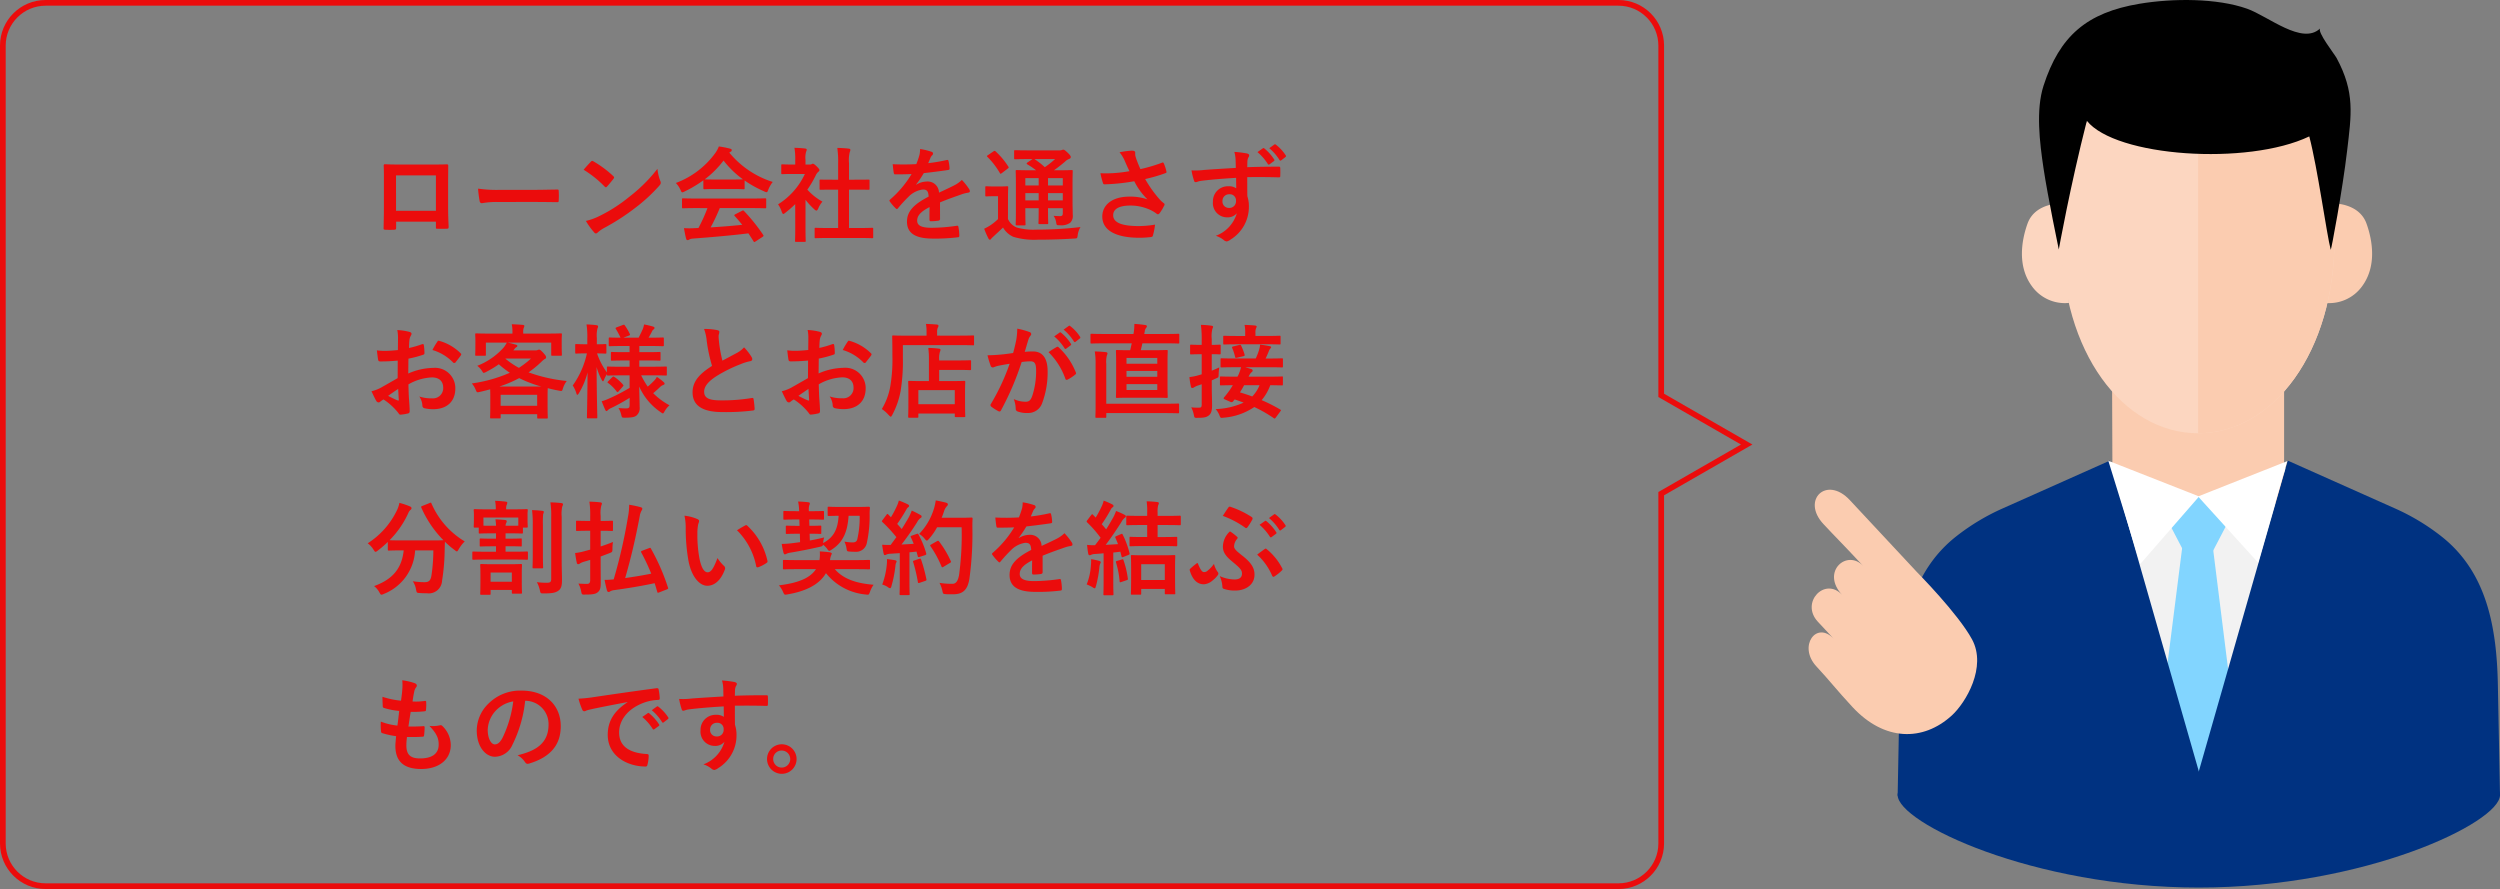
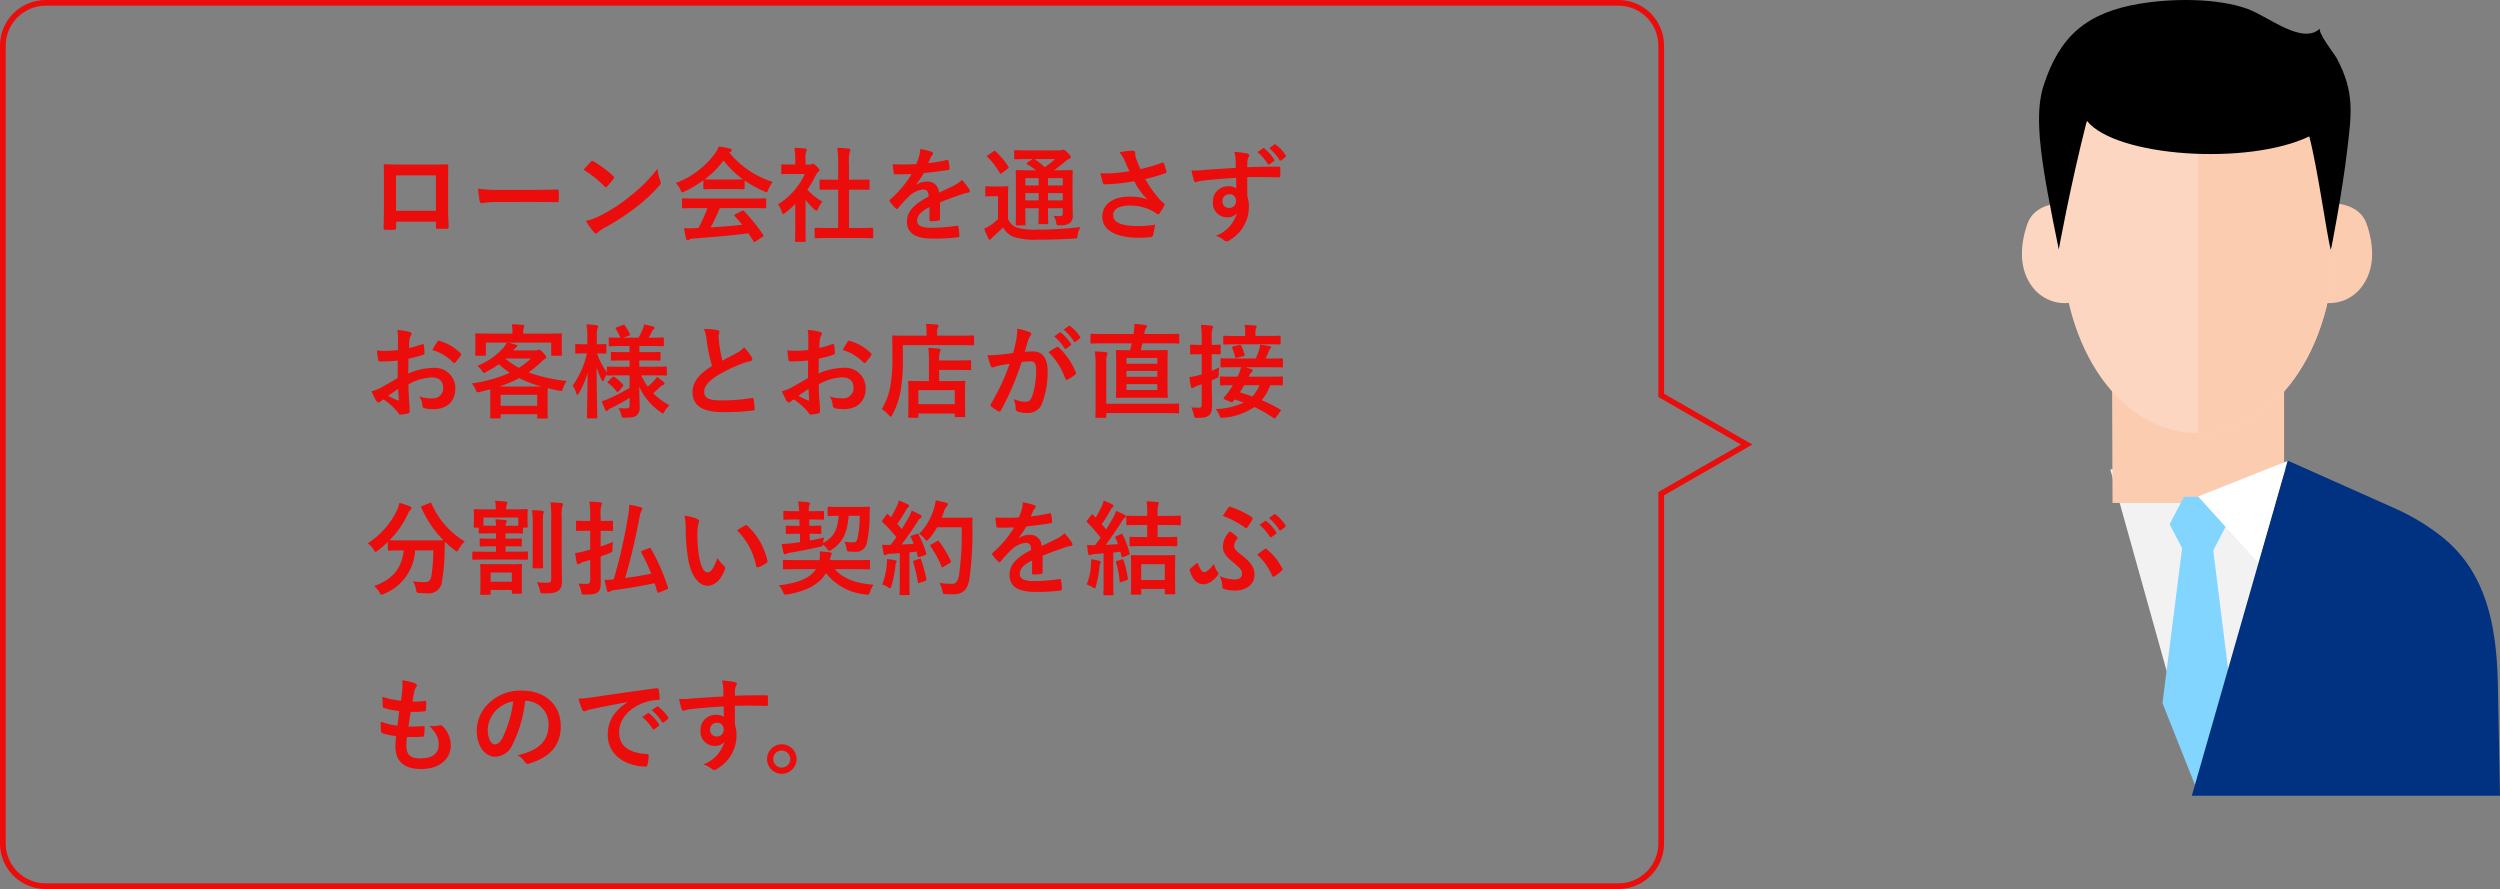
<svg xmlns="http://www.w3.org/2000/svg" width="438.685" height="156" viewBox="0 0 438.685 156">
  <rect x="0" y="0" width="438.685" height="156" fill="#808080" stroke="none" />
  <g id="first-1" transform="translate(5682 -626.999)">
    <g id="合体_4" data-name="合体 4" transform="translate(-10244.57 -455.5)" fill="none">
      <path d="M4570.57,1238.5a8,8,0,0,1-8-8v-140a8,8,0,0,1,8-8h276a8,8,0,0,1,8,8v61.087l15.5,8.912-15.5,8.912V1230.5a8,8,0,0,1-8,8Z" stroke="none" />
      <path d="M 4846.571 1237.5 C 4850.43 1237.5 4853.57 1234.36 4853.57 1230.5 L 4853.57 1169.412 L 4853.57 1168.833 L 4854.072 1168.545 L 4868.064 1160.5 L 4854.072 1152.454 L 4853.57 1152.166 L 4853.57 1151.587 L 4853.57 1090.5 C 4853.57 1086.64 4850.43 1083.499 4846.571 1083.499 L 4570.57 1083.499 C 4566.71 1083.499 4563.57 1086.64 4563.57 1090.5 L 4563.57 1230.5 C 4563.57 1234.36 4566.71 1237.5 4570.57 1237.5 L 4846.571 1237.5 M 4846.571 1238.5 L 4570.57 1238.5 C 4566.151 1238.5 4562.57 1234.918 4562.57 1230.5 L 4562.57 1090.5 C 4562.57 1086.082 4566.151 1082.499 4570.57 1082.499 L 4846.571 1082.499 C 4850.989 1082.499 4854.57 1086.082 4854.57 1090.5 L 4854.57 1151.587 L 4870.07 1160.5 L 4854.57 1169.412 L 4854.57 1230.5 C 4854.57 1234.918 4850.989 1238.5 4846.571 1238.5 Z" stroke="none" fill="#eb0c0c" />
    </g>
    <g id="グループ_498" data-name="グループ 498" transform="translate(-5824.57 -1104.5)">
      <g id="グループ_12" data-name="グループ 12" transform="translate(475.557 1731.5)">
-         <path id="パス_19" data-name="パス 19" d="M132.664,1026.646c0,4.819,23.661,16.224,52.849,16.224s52.85-11.4,52.85-16.224-23.662-8.727-52.85-8.727S132.664,1021.826,132.664,1026.646Z" transform="translate(-132.664 -887.128)" fill="#003281" />
        <path id="パス_20" data-name="パス 20" d="M181.371,954.651l15.485,55.394,15.964-55.554Z" transform="translate(-144.057 -872.292)" fill="#f2f2f2" />
        <path id="パス_21" data-name="パス 21" d="M168.142,893.779s-4.7-.182-6.035,3.565c-1.108,3.1-1.77,7.587.829,11.043a7.121,7.121,0,0,0,6.448,2.857l-.84-12.08Z" transform="translate(-139.322 -858.091)" fill="#fcd6c0" />
        <path id="パス_22" data-name="パス 22" d="M231.809,893.779s4.7-.182,6.034,3.565c1.108,3.1,1.77,7.587-.828,11.043a7.121,7.121,0,0,1-6.448,2.857l.84-12.08Z" transform="translate(-155.563 -858.091)" fill="#fbccb0" />
        <path id="パス_23" data-name="パス 23" d="M181.786,936.063l.075,20.165h30.106V936.263Z" transform="translate(-144.153 -867.982)" fill="#fbccb0" />
        <path id="パス_24" data-name="パス 24" d="M168.857,909.463" transform="translate(-141.129 -861.76)" fill="#fff" />
        <path id="パス_25" data-name="パス 25" d="M202.176,972.644h-5.394l-3.457,27.278,6.41,16.134,5.91-15.65Z" transform="translate(-146.853 -876.538)" fill="#82d5ff" />
        <path id="パス_26" data-name="パス 26" d="M202.494,960.989H197.47l-2.512,4.818,2.512,4.818h5.025l2.512-4.818Z" transform="translate(-147.234 -873.812)" fill="#82d5ff" />
        <path id="パス_27" data-name="パス 27" d="M216.885,952.7l-16.838,58.8h54.076l-.372-19.391c-.195-10.191-1.935-19.878-9.962-26.159a38.391,38.391,0,0,0-8.024-4.83Z" transform="translate(-148.425 -871.874)" fill="#003281" />
-         <path id="パス_28" data-name="パス 28" d="M169.9,952.7l16.837,58.8H132.664l.371-19.391c.195-10.191,1.936-19.878,9.962-26.159a38.386,38.386,0,0,1,8.023-4.83Z" transform="translate(-132.664 -871.874)" fill="#003281" />
-         <path id="パス_29" data-name="パス 29" d="M196.851,958.993l-15.934-6.264,5.6,18.121Z" transform="translate(-143.95 -871.88)" fill="#fff" />
        <path id="パス_30" data-name="パス 30" d="M201.472,959.011l15.669-6.206-5.125,17.827Z" transform="translate(-148.758 -871.898)" fill="#fff" />
        <path id="パス_31" data-name="パス 31" d="M218.111,891.056c0,19.722-10.716,34.072-23.936,34.072s-23.935-14.35-23.935-34.072,10.716-35.709,23.935-35.709S218.111,871.334,218.111,891.056Z" transform="translate(-141.453 -849.103)" fill="#fcd6c0" />
        <g id="グループ_11" data-name="グループ 11" transform="translate(52.722 6.244)">
          <path id="パス_32" data-name="パス 32" d="M201.483,855.347v69.78c13.22,0,23.936-14.35,23.936-34.072S214.7,855.347,201.483,855.347Z" transform="translate(-201.483 -855.347)" fill="#fbccb0" />
        </g>
        <path id="パス_33" data-name="パス 33" d="M214.386,852.171c-3.126,3.028-9.112-2.134-12.84-3.451-5.268-1.86-12.99-1.851-18.889-.862-9.208,1.544-14,5.638-16.821,14.387-1.372,4.264-.675,9.929-.013,14.4.734,4.953,2.691,14.333,2.691,14.333s1.976-11.028,4.922-22.588c5.03,6.324,28.187,7.929,39.031,2.741,1.482,5.636,3.028,17.066,3.768,19.909.078.064,2.052-10.36,2.877-17.423.735-6.29,1.413-10.175-1.849-16.239C216.912,856.722,213.786,852.751,214.386,852.171Z" transform="translate(-140.238 -847.196)" />
      </g>
      <g id="グループ_14" data-name="グループ 14" transform="translate(446.273 1832.651) rotate(-43)">
        <g id="グループ_13" data-name="グループ 13">
-           <path id="パス_34" data-name="パス 34" d="M123.148,1000.663c0-4.845,5.535-5.952,5.535-1.461v-4.111c0-4.6,6.328-4.981,6.328-.556,0-5.547,6.164-5.318,6.164-1.179,0-6.076-.088-6.441-.088-10.139,0-5.771,6.252-5.894,6.252.087V1000.6s.314,10.214-.981,15.2c-1.387,5.342-8.378,7.387-11.7,7.35-6.869-.075-11.74-4.79-11.74-12.91C122.923,1006.143,123.148,1004.064,123.148,1000.663Z" transform="translate(-122.923 -978.854)" fill="#fbccb0" />
-         </g>
+           </g>
        <path id="パス_35" data-name="パス 35" d="M130.426,1008.79" transform="translate(-124.678 -985.856)" fill="#fbccb0" />
        <path id="パス_36" data-name="パス 36" d="M130.426,1002.308" transform="translate(-124.678 -984.34)" fill="#fbccb0" />
      </g>
    </g>
    <path id="パス_725" data-name="パス 725" d="M12.492,13.894v.954c0,.252.018.288.234.288.54.018,1.116.018,1.656,0,.252,0,.342-.054.342-.306-.036-.972-.09-1.854-.09-3.42v-4.3c0-1.062.018-2.034.018-2.916.018-.27-.036-.36-.234-.36-.846.036-2.214.036-3.384.036H6.75c-1.206,0-2.268,0-3.222-.054-.126,0-.2.072-.2.252.054,1.044.036,2.016.036,2.988v4.41c0,1.368-.036,2.646-.054,3.582-.018.216.072.252.378.27.45.018.972.018,1.422,0,.324-.018.4-.054.4-.36V13.894Zm0-1.908h-7V5.776h7ZM29.7,10.438c1.332,0,2.664.018,4.014.036.252.018.324-.054.324-.27a13.269,13.269,0,0,0,0-1.692c0-.216-.054-.27-.324-.252-1.386.018-2.772.054-4.14.054h-5.8A23.125,23.125,0,0,1,19.89,8.1a19.536,19.536,0,0,0,.27,2.178c.054.27.2.378.414.378a14.394,14.394,0,0,1,2.646-.216Zm8.712-5.652A19.054,19.054,0,0,1,42.084,7.72c.09.09.162.144.234.144s.126-.054.216-.144c.252-.27.846-.99,1.116-1.35a.387.387,0,0,0,.108-.234c0-.072-.054-.144-.162-.252a18.77,18.77,0,0,0-3.438-2.556.48.48,0,0,0-.234-.09.337.337,0,0,0-.252.144C39.33,3.742,38.808,4.3,38.412,4.786Zm.4,8.982a12.472,12.472,0,0,0,1.44,2,.467.467,0,0,0,.306.2.5.5,0,0,0,.324-.18,6.213,6.213,0,0,1,1.206-.828,38.7,38.7,0,0,0,5.436-3.528,29.421,29.421,0,0,0,4.14-3.816c.2-.234.288-.378.288-.54a.88.88,0,0,0-.09-.342,8.034,8.034,0,0,1-.5-2.106,27.043,27.043,0,0,1-4.932,4.9,26.681,26.681,0,0,1-5.184,3.348A10.844,10.844,0,0,1,38.808,13.768Zm21.33-2.25a29.078,29.078,0,0,1-1.584,3.492c-.2,0-.4.018-.576.018a14.271,14.271,0,0,1-1.962,0c.108.63.216,1.26.378,1.854.036.162.126.252.252.252a.454.454,0,0,0,.306-.108,1.6,1.6,0,0,1,.648-.162c3.06-.234,6.732-.54,9.72-.918.288.432.594.9.9,1.4.054.09.09.126.144.126s.108-.036.216-.108l1.242-.81c.18-.126.18-.2.09-.342a31.766,31.766,0,0,0-3.348-4.176c-.126-.126-.18-.144-.378-.036l-1.152.594c-.216.108-.234.18-.108.324.486.522.9,1.026,1.314,1.53-1.71.18-3.672.342-5.544.45a33.7,33.7,0,0,0,1.6-3.384H67.86c1.692,0,2.268.036,2.376.036.2,0,.216-.018.216-.2v-1.35c0-.18-.018-.2-.216-.2-.108,0-.684.036-2.376.036H58.266c-1.692,0-2.268-.036-2.376-.036-.2,0-.216.018-.216.2v1.35c0,.18.018.2.216.2.108,0,.684-.036,2.376-.036Zm-.72-3.51c0,.18.018.2.2.2.108,0,.594-.036,2.034-.036h2.772c1.44,0,1.926.036,2.034.036.18,0,.2-.018.2-.2V6.676a19.831,19.831,0,0,0,3.438,1.908,1.238,1.238,0,0,0,.414.144c.126,0,.18-.126.306-.45a5.346,5.346,0,0,1,.774-1.35A16.21,16.21,0,0,1,63.972,1.78a1.531,1.531,0,0,1,.252-.162.3.3,0,0,0,.18-.288c0-.126-.108-.2-.324-.252A13.8,13.8,0,0,0,62.136.7a5.368,5.368,0,0,1-.63,1.17,15.024,15.024,0,0,1-6.912,5.238A4.209,4.209,0,0,1,55.4,8.3c.144.324.2.45.324.45a1.179,1.179,0,0,0,.432-.162A21.052,21.052,0,0,0,59.418,6.64ZM61.65,6.5c-1.314,0-1.818-.018-1.98-.036a16.8,16.8,0,0,0,3.294-3.294,16.4,16.4,0,0,0,3.4,3.294c-.2.018-.738.036-1.944.036Zm24.966,10.26c1.71,0,2.286.036,2.394.036.2,0,.216-.018.216-.2V15.172c0-.18-.018-.2-.216-.2-.108,0-.684.036-2.394.036H84.978V8.278h1.134c1.6,0,2.16.018,2.268.018.18,0,.2,0,.2-.18V6.694c0-.18-.018-.18-.2-.18-.108,0-.666.018-2.268.018H84.978V3.616a5.878,5.878,0,0,1,.144-1.98.731.731,0,0,0,.09-.378c0-.09-.126-.162-.288-.18-.63-.072-1.314-.108-2-.126A16.287,16.287,0,0,1,83.07,3.67V6.532h-.81c-1.6,0-2.16-.018-2.268-.018-.162,0-.18,0-.18.18V8.116c0,.18.018.18.18.18.108,0,.666-.018,2.268-.018h.81V15.01H81.558c-1.71,0-2.3-.036-2.412-.036-.18,0-.2.018-.2.2v1.422c0,.18.018.2.2.2.108,0,.7-.036,2.412-.036Zm-11.07-1.638c0,1.332-.036,2.016-.036,2.124,0,.18.018.2.216.2h1.44c.2,0,.216-.018.216-.2,0-.09-.036-.792-.036-2.124V10.06a13.436,13.436,0,0,0,1.548,1.674c.162.144.27.216.36.216.126,0,.216-.126.342-.4a4.317,4.317,0,0,1,.72-1.17A10.259,10.259,0,0,1,77.67,8.278,18.192,18.192,0,0,0,79.2,5.65a1.825,1.825,0,0,1,.414-.522.35.35,0,0,0,.18-.288c0-.126-.144-.306-.486-.648-.378-.36-.558-.468-.666-.468a.534.534,0,0,0-.2.072.605.605,0,0,1-.342.072h-.756v-.81a3.817,3.817,0,0,1,.108-1.44.844.844,0,0,0,.108-.378c0-.072-.108-.162-.288-.18C76.626.988,76.086.952,75.4.934a11.093,11.093,0,0,1,.144,2.2v.738H75.2c-1.368,0-1.8-.036-1.908-.036-.18,0-.2.018-.2.2V5.362c0,.18.018.2.2.2.108,0,.54-.036,1.908-.036h2.034a12.432,12.432,0,0,1-4.7,5.328,4.97,4.97,0,0,1,.63,1.278c.108.27.18.414.288.414.09,0,.2-.09.378-.234a18.806,18.806,0,0,0,1.71-1.494Zm25.4-4.608c1.53-.63,2.7-1.026,3.87-1.44a5.756,5.756,0,0,1,1.1-.27c.18-.036.27-.108.27-.252a.712.712,0,0,0-.144-.4,11.088,11.088,0,0,0-1.26-1.584,5.413,5.413,0,0,1-1.368.972c-.918.468-1.944.936-2.646,1.26a1.988,1.988,0,0,0-2.2-1.944,3.582,3.582,0,0,0-1.8.558l-.018-.036a18.575,18.575,0,0,0,1.35-2c1.314-.144,2.862-.342,4.212-.54.252-.036.324-.108.306-.288a6.069,6.069,0,0,0-.18-1.3c-.036-.162-.09-.216-.288-.18a28.957,28.957,0,0,1-3.276.558c.216-.486.306-.72.414-.972a1.4,1.4,0,0,1,.306-.432.348.348,0,0,0,.126-.27.323.323,0,0,0-.216-.306,11.366,11.366,0,0,0-2.052-.5,4.382,4.382,0,0,1-.126,1.1,13.871,13.871,0,0,1-.54,1.548,39.7,39.7,0,0,1-4.14.018c.054.54.126,1.206.18,1.494.036.2.09.288.252.288,1.062,0,2.034-.018,2.88-.054A18.394,18.394,0,0,1,92.2,10.006c-.09.072-.126.126-.126.2a.293.293,0,0,0,.072.162,8.562,8.562,0,0,0,1.026,1.188.359.359,0,0,0,.2.126c.072,0,.126-.054.216-.162a24.256,24.256,0,0,1,1.8-1.962,4.346,4.346,0,0,1,2.484-1.3c.81-.036,1.026.324,1.08,1.242-2.718,1.4-3.8,2.664-3.8,4.392,0,2.088,1.566,2.97,4.518,2.97a32.016,32.016,0,0,0,4.464-.234c.144,0,.216-.126.2-.342a8.056,8.056,0,0,0-.162-1.476c-.018-.162-.09-.216-.252-.2a30.762,30.762,0,0,1-4.482.36c-1.89,0-2.5-.486-2.5-1.242,0-.864.576-1.566,2.178-2.394-.018.648-.018,1.548-.018,2.2,0,.18.072.288.234.288a9.738,9.738,0,0,0,1.278-.09c.234-.036.342-.126.342-.324ZM124.2,7.342c0-1.458.036-2.2.036-2.3,0-.18-.018-.2-.2-.2-.126,0-.72.036-2.43.036h-.666c.738-.522,1.332-.99,1.962-1.53a1.845,1.845,0,0,1,.684-.45c.2-.072.306-.18.306-.342,0-.18-.126-.36-.558-.774-.432-.4-.594-.522-.738-.522a.6.6,0,0,0-.27.072,1.357,1.357,0,0,1-.468.054h-5.346c-1.692,0-2.25-.036-2.358-.036-.18,0-.2.018-.2.216V2.77c0,.162.018.18.2.18.108,0,.666-.036,2.358-.036h.666l-.882.594c-.09.072-.144.126-.144.18s.036.09.108.144a14.5,14.5,0,0,1,1.548,1.044h-.972c-1.692,0-2.3-.036-2.394-.036-.2,0-.216.018-.216.2,0,.126.036.738.036,2.142v5.058c0,1.386-.036,1.98-.036,2.106,0,.18.018.2.216.2h1.314c.18,0,.2-.018.2-.2,0-.108-.036-.756-.036-2.124v-.684h2.34v.486c0,1.368-.036,1.98-.036,2.088,0,.2.018.216.2.216h1.332c.162,0,.18-.018.18-.216,0-.108-.036-.72-.036-2.088v-.486h2.592V12.4c0,.4-.126.522-.486.522-.306,0-.7-.018-1.134-.054a2.758,2.758,0,0,1,.468,1.242c.09.414.072.414.612.414a2.71,2.71,0,0,0,1.836-.432,1.705,1.705,0,0,0,.45-1.422c0-.612-.036-1.458-.036-2.556Zm-4.3,2.826V8.89h2.592v1.278Zm2.592-3.906V7.54H119.9V6.262ZM115.92,7.54V6.262h2.34V7.54Zm0,2.628V8.89h2.34v1.278Zm5.22-7.254a15.955,15.955,0,0,1-1.8,1.422,14.643,14.643,0,0,0-1.818-1.422Zm-8.262,6.678c0-1.1.036-1.6.036-1.71,0-.18-.018-.2-.2-.2-.09,0-.36.036-1.3.036h-1.044c-.936,0-1.17-.036-1.26-.036-.2,0-.216.018-.216.2V9.25c0,.2.018.216.216.216.09,0,.324-.036,1.26-.036h.756v4.014a8.762,8.762,0,0,1-1.386,1.116,9.062,9.062,0,0,1-1.044.576,15.726,15.726,0,0,0,.738,1.692c.072.144.18.234.252.234.108,0,.18-.054.252-.18a3.228,3.228,0,0,1,.36-.36c.558-.522,1.152-1.062,1.71-1.6a3.932,3.932,0,0,0,1.818,1.638,12.651,12.651,0,0,0,4.23.5c1.89,0,4.086-.054,6.39-.2.576-.018.576-.018.666-.594a3.506,3.506,0,0,1,.486-1.422,67.6,67.6,0,0,1-7.812.45,10.473,10.473,0,0,1-3.384-.378,2.826,2.826,0,0,1-1.53-1.494ZM109.35,2.23c-.2.126-.216.18-.072.306a13.6,13.6,0,0,1,2.16,2.808c.054.09.09.144.144.144s.126-.054.234-.126l1.008-.774c.216-.162.216-.2.108-.36a13.289,13.289,0,0,0-2.214-2.646c-.072-.072-.126-.108-.18-.108a.5.5,0,0,0-.216.09Zm24.84,2.808a24.708,24.708,0,0,1-2.844.342,22.377,22.377,0,0,1-2.25.018,14.084,14.084,0,0,0,.414,1.62c.054.216.126.324.288.324.45,0,1.278-.054,1.764-.09,1.3-.108,2.34-.252,3.474-.45a11.575,11.575,0,0,0,2.322,3.186,9.185,9.185,0,0,0-3.2-.486c-2.97,0-4.734,1.44-4.734,3.492,0,2.376,2.286,3.726,6.534,3.726a16.069,16.069,0,0,0,2-.126c.216-.036.288-.072.342-.252a11,11,0,0,0,.378-1.926,17.806,17.806,0,0,1-2.88.252c-2.826,0-4.464-.558-4.464-1.908,0-1.134,1.134-1.692,3.006-1.692a8.232,8.232,0,0,1,3.816.918,5.932,5.932,0,0,1,.738.468c.144.108.2.144.288.144.126,0,.216-.072.36-.27a7.194,7.194,0,0,0,.7-1.17.569.569,0,0,0,.108-.306c0-.09-.072-.144-.18-.234a4.943,4.943,0,0,1-.468-.4,20.5,20.5,0,0,1-2.754-3.8,28.731,28.731,0,0,0,3.582-1.044c.126-.036.2-.126.144-.306a7.816,7.816,0,0,0-.45-1.386c-.108-.2-.162-.216-.342-.126a27.7,27.7,0,0,1-3.762,1.116c-.234-.486-.4-.918-.612-1.458a7.757,7.757,0,0,1-.288-.9,2.363,2.363,0,0,1-.018-.5c0-.252-.144-.378-.612-.378a14.169,14.169,0,0,0-2.142.288,5.942,5.942,0,0,1,.9,1.458C133.632,3.868,133.884,4.39,134.19,5.038Zm18.666-.576c-2.16.126-4.482.27-5.58.36a11.872,11.872,0,0,1-2.2.072,12.613,12.613,0,0,0,.45,1.818c.054.18.126.252.306.252.162,0,.45-.162.846-.216,1.422-.2,3.96-.414,6.228-.54,0,.594.018,1.206.018,1.836a2.206,2.206,0,0,0-1.368-.36,2.623,2.623,0,0,0-2.718,2.7,2.493,2.493,0,0,0,2.5,2.754,2.078,2.078,0,0,0,1.692-.72,6.013,6.013,0,0,1-3.69,3.96,4.012,4.012,0,0,1,1.368.72,1.019,1.019,0,0,0,.54.27,1.716,1.716,0,0,0,.7-.342,6.721,6.721,0,0,0,3.2-5.814,5.607,5.607,0,0,0-.27-1.782c-.018-1.1-.018-2.25-.018-3.348,1.872-.018,3.618-.018,5.49.036.216.018.306-.036.306-.234.018-.45.018-.918,0-1.368-.018-.234-.054-.27-.27-.27-1.728,0-3.582.018-5.526.09.018-.684.018-.918.036-1.152a1.881,1.881,0,0,1,.144-.522.759.759,0,0,0,.162-.414c0-.162-.2-.288-.5-.342a18.288,18.288,0,0,0-2.106-.252,5.721,5.721,0,0,1,.216,1.314C152.838,3.454,152.838,3.9,152.856,4.462ZM151.7,9.088a1.079,1.079,0,0,1,1.188,1.152,1.156,1.156,0,0,1-1.224,1.242,1.116,1.116,0,0,1-1.152-1.224A1.145,1.145,0,0,1,151.7,9.088Zm4.95-7.4a8.931,8.931,0,0,1,1.818,2.088.188.188,0,0,0,.306.054l.756-.558a.182.182,0,0,0,.054-.288,8.284,8.284,0,0,0-1.71-1.926c-.108-.09-.18-.108-.27-.036Zm2.07-.684a8.515,8.515,0,0,1,1.8,2.07.185.185,0,0,0,.306.054l.72-.558a.208.208,0,0,0,.054-.324,7.517,7.517,0,0,0-1.71-1.854c-.108-.09-.162-.108-.27-.036ZM5.778,41.348c-1.314.756-2.16,1.242-2.934,1.674a6.646,6.646,0,0,1-1.656.63c.27.594.63,1.35.828,1.674a.5.5,0,0,0,.4.288.452.452,0,0,0,.306-.126,3.263,3.263,0,0,1,.576-.4A11.067,11.067,0,0,1,5.85,47.4c.162.234.234.378.432.36a7.316,7.316,0,0,0,1.332-.216c.306-.072.27-.342.27-.594,0-.414-.09-1.548-.144-2.34-.036-.792-.054-1.4-.072-2.16a8.9,8.9,0,0,1,4.122-1.224c1.26,0,1.98.648,1.98,1.818a1.786,1.786,0,0,1-1.944,1.854,6.714,6.714,0,0,1-2.25-.324,3.145,3.145,0,0,1,.54,1.53.483.483,0,0,0,.4.54,6.976,6.976,0,0,0,1.476.162c2.43,0,3.906-1.35,3.906-3.654a3.563,3.563,0,0,0-3.834-3.6,11.36,11.36,0,0,0-4.428.99c.018-.864.018-1.746.036-2.61a18.346,18.346,0,0,0,2.574-.684c.18-.054.234-.108.234-.288a9.047,9.047,0,0,0-.108-1.4c-.018-.18-.144-.216-.306-.162a17.65,17.65,0,0,1-2.3.666c.018-.576.036-1.026.09-1.494a2.2,2.2,0,0,1,.252-.7.638.638,0,0,0,.108-.288c0-.162-.144-.288-.36-.342a10.2,10.2,0,0,0-2.142-.324,6.655,6.655,0,0,1,.126,1.458c0,.774-.018,1.458-.018,2.052-.756.072-1.53.144-2.286.144a9.2,9.2,0,0,1-1.4-.09c.072.63.144,1.224.2,1.566.036.27.126.378.432.378,1.206,0,2.124-.072,3.024-.144Zm.09,1.89c.036.594.072,1.422.108,1.89.018.162-.036.18-.18.144a18.459,18.459,0,0,1-1.692-.81C4.752,43.994,5.364,43.58,5.868,43.238Zm6.012-6.822a8.309,8.309,0,0,1,3.654,2.214c.054.09.306.072.36,0,.27-.36.738-.918.972-1.278a.467.467,0,0,0,.072-.18c0-.054-.036-.108-.108-.18a8.556,8.556,0,0,0-3.816-2.2c-.126-.036-.18.018-.306.216A11.043,11.043,0,0,0,11.88,36.416Zm15.93-2.88v-.27a2.149,2.149,0,0,1,.09-.738.841.841,0,0,0,.108-.342c0-.09-.09-.162-.288-.18-.612-.054-1.3-.09-1.926-.108a5.632,5.632,0,0,1,.126,1.35v.288H21.96c-1.674,0-2.268-.036-2.376-.036-.18,0-.2.018-.2.2,0,.126.036.414.036,1.008V35.3c0,1.53-.036,1.8-.036,1.926,0,.18.018.2.2.2H21.06c.18,0,.2-.018.2-.2V35.12H24.93a4.934,4.934,0,0,1-.54.846,12.051,12.051,0,0,1-4.644,3.222,3.244,3.244,0,0,1,.864.954c.126.2.18.288.288.288a1.529,1.529,0,0,0,.432-.18,16.9,16.9,0,0,0,2.2-1.332,17.207,17.207,0,0,0,1.926,1.494,25.359,25.359,0,0,1-6.66,1.872,4.037,4.037,0,0,1,.684,1.134c.2.468.2.468.756.342.63-.144,1.206-.288,1.782-.45,0,.252.018.666.018,1.278v1.224c0,1.836-.036,2.3-.036,2.394,0,.2.018.216.216.216h1.44c.18,0,.2-.018.2-.216v-.522h6.408v.558c0,.18.018.2.2.2h1.458c.18,0,.2-.018.2-.2,0-.09-.036-.558-.036-2.43V44.39c0-.666.018-1.062.036-1.278q.918.243,1.944.432c.558.108.558.108.7-.342a4.33,4.33,0,0,1,.684-1.35,27.511,27.511,0,0,1-6.7-1.512,18.818,18.818,0,0,0,2.214-1.818A3.191,3.191,0,0,1,31.59,38c.18-.072.234-.162.234-.306,0-.18-.072-.306-.5-.792-.45-.486-.612-.558-.72-.558a.773.773,0,0,0-.252.072,1.14,1.14,0,0,1-.45.072H26.082l.144-.18a1.327,1.327,0,0,1,.342-.36c.126-.072.216-.144.216-.252s-.09-.162-.252-.216c-.45-.126-.954-.27-1.458-.36h7.65v2.106c0,.18.018.2.2.2H34.4c.18,0,.2-.018.2-.2,0-.108-.036-.4-.036-1.926v-.738c0-.45.036-.756.036-.864,0-.18-.018-.2-.2-.2-.108,0-.7.036-2.376.036ZM23.85,44.282h6.408v1.926H23.85Zm-.216-1.458a21.444,21.444,0,0,0,3.474-1.476,21.44,21.44,0,0,0,3.87,1.476Zm1.1-4.914h4.446a15.527,15.527,0,0,1-2.124,1.638,13.578,13.578,0,0,1-2.358-1.6Zm21.744,2.952v2.2a32.706,32.706,0,0,1-3.852,1.98,6.411,6.411,0,0,1-1.044.36c.234.63.432,1.1.63,1.53.072.144.126.2.2.2a.4.4,0,0,0,.252-.162,1.74,1.74,0,0,1,.558-.36,32.587,32.587,0,0,0,3.258-1.8v1.26c0,.468-.126.594-.666.594a11.841,11.841,0,0,1-1.278-.072A4.414,4.414,0,0,1,45,47.738c.126.558.126.558.7.558,1.17-.018,1.62-.108,1.962-.36a1.691,1.691,0,0,0,.576-1.53c0-.81-.054-2.034-.072-3.582a10.569,10.569,0,0,0,3.744,4.482c.2.144.306.234.4.234s.162-.108.306-.36a3.915,3.915,0,0,1,.864-1.062,12.205,12.205,0,0,1-2.862-2.124c.5-.414.882-.774,1.224-1.1a1.456,1.456,0,0,1,.54-.342c.162-.054.234-.126.234-.234s-.072-.2-.2-.306a9.708,9.708,0,0,0-1.152-.882,2.818,2.818,0,0,1-.45.63,12.493,12.493,0,0,1-1.152,1.08,13.262,13.262,0,0,1-1.152-1.98h1.872c1.728,0,2.322.036,2.43.036.2,0,.2-.018.2-.2V39.512c0-.18,0-.2-.2-.2-.108,0-.7.036-2.43.036h-2.2v-1.1h1.278c1.62,0,2.142.036,2.25.036.18,0,.2-.018.2-.2V36.974c0-.2-.018-.216-.2-.216-.108,0-.63.036-2.25.036H48.186v-1.08h1.728c1.674,0,2.25.036,2.358.036.2,0,.216-.018.216-.18V34.418c0-.18-.018-.2-.216-.2-.108,0-.684.036-2.358.036h-.108c.234-.378.45-.792.612-1.116a.726.726,0,0,1,.252-.324.347.347,0,0,0,.18-.27c0-.126-.108-.2-.288-.252a14.126,14.126,0,0,0-1.548-.36,3.963,3.963,0,0,1-.216.792c-.2.468-.486,1.044-.738,1.53H45.378l.972-.36c.216-.09.252-.126.162-.306a9.65,9.65,0,0,0-.864-1.476c-.126-.162-.144-.162-.342-.09l-1.1.414c-.2.09-.234.144-.126.306a14.926,14.926,0,0,1,.81,1.512c-1.278,0-1.782-.036-1.872-.036-.18,0-.2.018-.2.2V35.57c0,.162.018.18.2.18.108,0,.684-.036,2.376-.036h1.08v1.08h-.828c-1.6,0-2.142-.036-2.25-.036-.18,0-.2.018-.2.216V38.09c0,.18.018.2.2.2.108,0,.648-.036,2.25-.036h.828v1.1H45.144c-1.728,0-2.34-.036-2.448-.036-.18,0-.2.018-.2.2v.828a12.171,12.171,0,0,1-1.728-3.33c1.008,0,1.35.036,1.458.036.162,0,.18-.018.18-.216V35.588c0-.2-.018-.216-.18-.216-.108,0-.45.036-1.494.036v-1.08a5.207,5.207,0,0,1,.108-1.692.756.756,0,0,0,.108-.378c0-.108-.108-.162-.288-.2a15.859,15.859,0,0,0-1.746-.126,13.089,13.089,0,0,1,.144,2.412v1.062h-.27c-1.188,0-1.548-.036-1.656-.036-.18,0-.2.018-.2.216V36.83c0,.2.018.216.2.216.108,0,.468-.036,1.656-.036h.2A15.3,15.3,0,0,1,36.5,42.644a4.985,4.985,0,0,1,.63,1.35c.054.2.108.288.18.288s.162-.108.27-.288A13.447,13.447,0,0,0,39.1,40.358c-.018,4.122-.108,7.578-.108,7.848,0,.18.018.2.2.2h1.422c.18,0,.2-.018.2-.2,0-.288-.108-4.1-.126-8.8a10.328,10.328,0,0,0,.882,2.214c.108.2.18.288.234.288.072,0,.126-.108.216-.324a4.583,4.583,0,0,1,.486-.936V40.7c0,.18.018.2.2.2.108,0,.72-.036,2.448-.036Zm-1.206,1.98c.144-.144.162-.2.054-.342a7.1,7.1,0,0,0-1.53-1.368c-.144-.09-.2-.09-.378.072l-.684.684c-.162.162-.18.216-.018.324a6.918,6.918,0,0,1,1.494,1.494c.108.144.18.126.36-.054ZM59.544,32.726a8.054,8.054,0,0,1,.468,2.088,27.318,27.318,0,0,0,.936,4.392c-2.106,1.332-3.42,2.646-3.42,4.644,0,2.34,1.8,3.456,5.2,3.456a38.465,38.465,0,0,0,5.364-.27c.216-.018.342-.108.324-.306a15.892,15.892,0,0,0-.18-1.674c-.036-.216-.126-.252-.324-.216a31.436,31.436,0,0,1-5.49.414c-2.07,0-2.862-.45-2.862-1.512,0-.846.558-1.692,2.124-2.718a25.048,25.048,0,0,1,4.23-2.106,8.638,8.638,0,0,1,1.728-.54c.252-.036.36-.18.36-.36a.729.729,0,0,0-.126-.378,9.243,9.243,0,0,0-1.314-1.692,4.452,4.452,0,0,1-1.242.972c-1.008.54-1.656.882-2.556,1.368a25.309,25.309,0,0,1-.576-3.1c-.036-.414-.09-.846-.09-1.206,0-.252.126-.5.126-.756,0-.144-.108-.234-.324-.288A10.417,10.417,0,0,0,59.544,32.726Zm18.234,8.622c-1.314.756-2.16,1.242-2.934,1.674a6.646,6.646,0,0,1-1.656.63c.27.594.63,1.35.828,1.674a.5.5,0,0,0,.4.288.452.452,0,0,0,.306-.126,3.263,3.263,0,0,1,.576-.4,11.067,11.067,0,0,1,2.556,2.3c.162.234.234.378.432.36a7.316,7.316,0,0,0,1.332-.216c.306-.072.27-.342.27-.594,0-.414-.09-1.548-.144-2.34-.036-.792-.054-1.4-.072-2.16a8.9,8.9,0,0,1,4.122-1.224c1.26,0,1.98.648,1.98,1.818a1.786,1.786,0,0,1-1.944,1.854,6.714,6.714,0,0,1-2.25-.324,3.145,3.145,0,0,1,.54,1.53.483.483,0,0,0,.4.54,6.976,6.976,0,0,0,1.476.162c2.43,0,3.906-1.35,3.906-3.654a3.563,3.563,0,0,0-3.834-3.6,11.36,11.36,0,0,0-4.428.99c.018-.864.018-1.746.036-2.61a18.346,18.346,0,0,0,2.574-.684c.18-.054.234-.108.234-.288a9.046,9.046,0,0,0-.108-1.4c-.018-.18-.144-.216-.306-.162a17.65,17.65,0,0,1-2.3.666c.018-.576.036-1.026.09-1.494a2.2,2.2,0,0,1,.252-.7.638.638,0,0,0,.108-.288c0-.162-.144-.288-.36-.342a10.2,10.2,0,0,0-2.142-.324,6.655,6.655,0,0,1,.126,1.458c0,.774-.018,1.458-.018,2.052-.756.072-1.53.144-2.286.144a9.2,9.2,0,0,1-1.4-.09c.072.63.144,1.224.2,1.566.036.27.126.378.432.378,1.206,0,2.124-.072,3.024-.144Zm.09,1.89c.036.594.072,1.422.108,1.89.018.162-.036.18-.18.144a18.459,18.459,0,0,1-1.692-.81C76.752,43.994,77.364,43.58,77.868,43.238Zm6.012-6.822a8.309,8.309,0,0,1,3.654,2.214c.054.09.306.072.36,0,.27-.36.738-.918.972-1.278a.467.467,0,0,0,.072-.18c0-.054-.036-.108-.108-.18a8.556,8.556,0,0,0-3.816-2.2c-.126-.036-.18.018-.306.216A11.043,11.043,0,0,0,83.88,36.416ZM96.948,48.3c.18,0,.2-.018.2-.2v-.54h6.39v.45c0,.162.018.18.2.18h1.44c.18,0,.2-.018.2-.18,0-.108-.036-.558-.036-2.862V43.652c0-1.044.036-1.512.036-1.62,0-.18-.018-.2-.2-.2-.108,0-.7.036-2.412.036H100.8V39.908h3.006c1.692,0,2.286.036,2.394.036.18,0,.2-.018.2-.2V38.414c0-.18-.018-.2-.2-.2-.108,0-.7.036-2.394.036H100.8v-.108a4.078,4.078,0,0,1,.126-1.386.855.855,0,0,0,.108-.4c0-.09-.126-.162-.306-.18a15.73,15.73,0,0,0-1.836-.126A15.694,15.694,0,0,1,99,38.234V41.87H97.956c-1.692,0-2.286-.036-2.394-.036-.18,0-.2.018-.2.2,0,.126.036.576.036,1.872v1.314c0,2.34-.036,2.772-.036,2.88,0,.18.018.2.2.2Zm.2-4.842h6.39V45.92h-6.39Zm-2.718-7.9h9.9c1.71,0,2.286.036,2.412.036.162,0,.18-.018.18-.2V34.058c0-.18-.018-.2-.18-.2-.126,0-.7.036-2.412.036H100.44v-.63a1.709,1.709,0,0,1,.126-.774.593.593,0,0,0,.108-.342c0-.108-.108-.18-.288-.2-.612-.054-1.242-.09-1.908-.108a7.4,7.4,0,0,1,.108,1.458V33.9h-3.42c-1.71,0-2.322-.036-2.43-.036-.162,0-.18.018-.18.2,0,.108.036,1.134.036,3.4a27.7,27.7,0,0,1-.378,5.382,11.708,11.708,0,0,1-1.476,3.924,6.585,6.585,0,0,1,1.206,1.062c.18.18.288.288.36.288.09,0,.162-.126.288-.36a14.311,14.311,0,0,0,1.44-4.14,32.046,32.046,0,0,0,.4-5.8Zm26.55-1.53A8.931,8.931,0,0,1,122.8,36.11a.188.188,0,0,0,.306.054l.756-.558a.182.182,0,0,0,.054-.288,8.285,8.285,0,0,0-1.71-1.926c-.108-.09-.18-.108-.27-.036Zm1.656-1.188a8.515,8.515,0,0,1,1.8,2.07.185.185,0,0,0,.306.054l.72-.558a.208.208,0,0,0,.054-.324,7.517,7.517,0,0,0-1.71-1.854c-.108-.09-.162-.108-.27-.036Zm-8.856,4.1c-.7.108-1.368.2-2.124.27-.792.072-1.584.126-2.376.126a16.446,16.446,0,0,0,.558,1.854.394.394,0,0,0,.576.234,5.289,5.289,0,0,1,.99-.288c.486-.09,1.062-.2,1.764-.306a37.955,37.955,0,0,1-3.294,7.056.335.335,0,0,0-.072.2.37.37,0,0,0,.144.27,8.186,8.186,0,0,0,1.242.792.3.3,0,0,0,.468-.162,49.711,49.711,0,0,0,3.618-8.46,11.923,11.923,0,0,1,1.512-.126c.792,0,1.026.4,1.026,1.656a13.9,13.9,0,0,1-.7,4.482c-.288.738-.558.954-1.152.954a4.79,4.79,0,0,1-2.07-.468,5.144,5.144,0,0,1,.342,1.674.481.481,0,0,0,.324.5,4.77,4.77,0,0,0,1.872.27,2.577,2.577,0,0,0,2.43-1.692,15.336,15.336,0,0,0,.972-5.634c0-2.3-.9-3.474-2.574-3.474a13.755,13.755,0,0,0-1.44.072c.234-.756.414-1.422.648-2.16a2.278,2.278,0,0,1,.36-.684.375.375,0,0,0,.126-.27.379.379,0,0,0-.288-.36,13.174,13.174,0,0,0-2.16-.594,12.252,12.252,0,0,1-.18,2C114.192,35.282,114.066,35.912,113.778,36.938Zm6.21-.144a12.185,12.185,0,0,1,2.952,4.662c.054.216.234.234.414.144a7.346,7.346,0,0,0,1.35-.9.258.258,0,0,0,.072-.36,12.046,12.046,0,0,0-2.988-4.374c-.126-.126-.216-.162-.342-.09A15.264,15.264,0,0,0,119.988,36.794Zm14.6-1.548-.27,1.206c-1.62,0-2.178-.036-2.286-.036-.2,0-.216.018-.216.2,0,.108.036.684.036,1.944V42.68c0,1.278-.036,1.836-.036,1.926,0,.2.018.216.216.216.108,0,.666-.036,2.3-.036h4.05c1.62,0,2.2.036,2.322.036.18,0,.2-.018.2-.216,0-.09-.036-.648-.036-1.926V38.558c0-1.26.036-1.836.036-1.944,0-.18-.018-.2-.2-.2-.126,0-.7.036-2.322.036H136.17c.108-.4.2-.792.288-1.206h3.978c1.638,0,2.2.036,2.3.036.18,0,.2-.018.2-.2V33.77c0-.18-.018-.2-.2-.2-.108,0-.666.036-2.3.036h-3.654l.09-.414a1.163,1.163,0,0,1,.234-.648.483.483,0,0,0,.144-.288c0-.108-.09-.2-.252-.216a19.115,19.115,0,0,0-1.944-.2,10.965,10.965,0,0,1-.108,1.476l-.054.288h-5.04c-1.638,0-2.2-.036-2.3-.036-.18,0-.2.018-.2.2v1.314c0,.18.018.2.2.2.108,0,.666-.036,2.3-.036Zm4.482,8.19h-5.4V42.41h5.4Zm-5.4-2.322V40.088h5.4v1.026Zm0-3.312h5.4v1.026h-5.4ZM128.25,46.19c0,1.26-.036,1.818-.036,1.926,0,.18.018.2.2.2h1.494c.2,0,.216-.018.216-.2v-.63H140.2c1.782,0,2.394.036,2.5.036.18,0,.2-.018.2-.2V46.01c0-.18-.018-.2-.2-.2-.108,0-.72.036-2.5.036h-10.08v-7a4.647,4.647,0,0,1,.108-1.476,1.1,1.1,0,0,0,.108-.378c0-.09-.108-.18-.288-.2-.63-.072-1.26-.108-1.944-.126a12.489,12.489,0,0,1,.144,2.214Zm32.868-4.95c0-.216-.018-.18-.18-.18-.108,0-.72.036-2.466.036h-3.384l.054-.09a1.918,1.918,0,0,1,.45-.666c.144-.108.216-.2.216-.324s-.072-.2-.216-.252l-1.1-.324h4c1.728,0,2.34.036,2.448.036.162,0,.18-.018.18-.2V38.09c0-.2-.018-.216-.18-.216-.108,0-.72.036-2.448.036h-.414c.234-.468.378-.828.594-1.35a1.045,1.045,0,0,1,.216-.378c.054-.054.162-.126.162-.252s-.126-.162-.306-.2c-.54-.108-.99-.18-1.638-.252a3.427,3.427,0,0,1-.144.828,11.672,11.672,0,0,1-.612,1.6H152.82c-1.746,0-2.34-.036-2.448-.036-.18,0-.2.018-.2.216v1.188c0,.18.018.2.2.2.108,0,.7-.036,2.448-.036h.954a7.656,7.656,0,0,1-.486,1.386l-.144.27h-.432c-1.746,0-2.358-.036-2.466-.036-.162,0-.18.018-.18.18v1.17c0,.2.018.216.18.216.09,0,.648-.018,2.088-.036-.18.306-.36.576-.522.828-.288.414-.684.918-.99,1.278-.072.09-.108.144-.108.2,0,.072.09.144.306.234l.81.36c.378.18.468.054.684-.234l.144-.162c.54.18,1.062.36,1.566.558a12.912,12.912,0,0,1-4.914,1.134,3.5,3.5,0,0,1,.648,1.044c.144.378.216.5.378.5.072,0,.216-.018.36-.036a11.113,11.113,0,0,0,5.4-1.872,23.188,23.188,0,0,1,3.4,1.944.251.251,0,0,0,.162.072c.054,0,.108-.036.216-.18l.774-1.044c.072-.108.126-.162.126-.216s-.054-.09-.144-.144a27.288,27.288,0,0,0-3.24-1.638A8.768,8.768,0,0,0,158.9,42.59c1.386.018,1.926.036,2.034.036.162,0,.18-.018.18-.216Zm-4.1,1.35a6.253,6.253,0,0,1-1.278,1.98c-.72-.27-1.44-.5-2.16-.72.252-.4.486-.81.738-1.26Zm-8.388-.846.882-.4c.306-.126.306-.162.324-.522a12.839,12.839,0,0,1,.108-1.35c-.45.216-.9.4-1.314.576v-2.9c.936,0,1.26.036,1.368.036.18,0,.2-.018.2-.2V35.678c0-.18-.018-.2-.2-.2-.108,0-.432.036-1.368.036v-.99a5.524,5.524,0,0,1,.108-1.818.94.94,0,0,0,.126-.378c0-.09-.126-.162-.306-.18a14.609,14.609,0,0,0-1.836-.144,17.2,17.2,0,0,1,.144,2.556v.954h-.288c-1.116,0-1.458-.036-1.566-.036-.162,0-.18.018-.18.2v1.314c0,.18.018.2.18.2.108,0,.45-.036,1.566-.036h.288v3.528l-.5.144a9.373,9.373,0,0,1-1.656.342,15.961,15.961,0,0,0,.27,1.692c.036.162.126.216.234.216a.489.489,0,0,0,.306-.108,3.386,3.386,0,0,1,.63-.306l.72-.234V45.9c0,.5-.072.63-.45.63a10.021,10.021,0,0,1-1.386-.054,5.318,5.318,0,0,1,.45,1.3c.108.558.108.558.684.54,1.152,0,1.53-.108,1.926-.4.414-.324.594-.792.594-1.782,0-.9-.054-1.872-.054-3.6Zm9.486-6.336c1.692,0,2.286.036,2.394.036.18,0,.2-.018.2-.2V34.094c0-.162-.018-.18-.2-.18-.108,0-.7.036-2.394.036h-1.818v-.5a2.124,2.124,0,0,1,.108-.864.575.575,0,0,0,.108-.288c0-.09-.108-.162-.306-.18-.594-.054-1.152-.09-1.818-.108a6.683,6.683,0,0,1,.108,1.458v.486h-1.242c-1.71,0-2.3-.036-2.412-.036-.18,0-.2.018-.2.18v1.152c0,.18.018.2.2.2.108,0,.7-.036,2.412-.036ZM154.188,37.5c.216-.054.252-.126.2-.306a9.822,9.822,0,0,0-.612-1.566c-.072-.144-.126-.144-.36-.09l-1.026.252c-.216.054-.234.108-.162.288a9.783,9.783,0,0,1,.5,1.548c.054.2.126.2.324.144ZM10.1,63.78c-.2.09-.234.108-.162.306a18.958,18.958,0,0,0,3.87,5.706c-.18.018-.774.036-2.34.036H6.624c-1.386,0-2.016-.018-2.268-.036a16.243,16.243,0,0,0,3.294-4.77,1.443,1.443,0,0,1,.414-.576.37.37,0,0,0,.144-.27c0-.126-.054-.216-.252-.306a12.63,12.63,0,0,0-1.872-.63,5.091,5.091,0,0,1-.36,1.152,14.054,14.054,0,0,1-5.2,5.94,4.036,4.036,0,0,1,1.008,1.1c.18.27.252.4.378.4.09,0,.2-.09.4-.234A19.615,19.615,0,0,0,4.05,70.1v1.314c0,.18.018.2.2.2.108,0,.684-.036,2.376-.036H6.84c-.342,3.168-1.926,5.076-5.2,6.264a3.4,3.4,0,0,1,.918,1.08c.18.306.234.432.378.432a1.183,1.183,0,0,0,.432-.144,8.706,8.706,0,0,0,5.472-7.632h3.2a29.709,29.709,0,0,1-.342,4.464c-.144.828-.45,1.116-1.206,1.116a13.413,13.413,0,0,1-2.052-.162A3.7,3.7,0,0,1,9,78.432c.126.594.108.594.666.63.432.036.774.036,1.224.036a2.331,2.331,0,0,0,2.682-2.214,35.93,35.93,0,0,0,.45-5.04c.018-.63.018-1.26.054-1.782a14.892,14.892,0,0,0,1.71,1.458c.18.144.288.234.378.234.108,0,.18-.126.342-.4a6.162,6.162,0,0,1,1.044-1.35,14.413,14.413,0,0,1-5.832-6.642c-.072-.18-.108-.2-.342-.09Zm15.444,4.806c1.44,0,1.908.036,2.016.036.18,0,.2-.018.2-.18v-.864h.63c.2,0,.216-.018.216-.216,0-.108-.036-.324-.036-1.584V65.22c0-.342.036-.576.036-.684,0-.18-.018-.2-.216-.2-.108,0-.684.036-2.358.036H24.822a1.781,1.781,0,0,1,.09-.792.917.917,0,0,0,.108-.378c0-.09-.108-.162-.288-.18-.612-.072-1.188-.126-1.854-.144A7.7,7.7,0,0,1,23,64.338v.036h-1.3c-1.656,0-2.25-.036-2.376-.036-.18,0-.2.018-.2.2,0,.108.036.342.036.792v.45c0,1.26-.036,1.476-.036,1.584,0,.2.018.216.2.216h.684v.864c0,.162.018.18.2.18.09,0,.558-.036,2-.036h.828v.936h-.576c-1.512,0-1.98-.036-2.088-.036-.18,0-.2.018-.2.2v1.008c0,.18.018.2.2.2.108,0,.576-.036,2.088-.036h.576v.954H21.456c-1.674,0-2.268-.036-2.376-.036-.18,0-.2.018-.2.2v1.044c0,.18.018.2.2.2.108,0,.7-.036,2.376-.036h4.608c1.674,0,2.25.036,2.358.036.2,0,.216-.018.216-.2V71.97c0-.18-.018-.2-.216-.2-.108,0-.684.036-2.358.036h-1.35v-.954h.576c1.476,0,1.98.036,2.088.036.18,0,.18-.018.18-.2V69.684c0-.18,0-.2-.18-.2-.108,0-.612.036-2.088.036h-.576v-.936Zm-4.716-2.772h6.12v1.422c-.216.018-.63.018-1.4.018h-.828a.917.917,0,0,1,.09-.45.764.764,0,0,0,.108-.342c0-.108-.108-.2-.288-.216-.558-.054-1.026-.09-1.692-.126.054.414.09.756.108,1.134h-.828c-.756,0-1.17,0-1.386-.018Zm1.062,13.554c.18,0,.2-.018.2-.2v-.648h3.726v.468c0,.162.018.18.18.18h1.4c.18,0,.2-.018.2-.18,0-.108-.036-.558-.036-2.268V75.444c0-.756.036-1.152.036-1.26,0-.2-.018-.216-.2-.216-.126,0-.612.036-2.052.036H22.518c-1.44,0-1.926-.036-2.052-.036-.18,0-.2.018-.2.216,0,.108.036.522.036,1.476v1.188c0,1.764-.036,2.214-.036,2.322,0,.18.018.2.2.2Zm.2-3.906h3.726v1.62H22.086ZM34.56,65.67a6.174,6.174,0,0,1,.108-1.818.856.856,0,0,0,.126-.378c0-.09-.108-.18-.306-.2-.612-.072-1.242-.108-1.908-.126a15.066,15.066,0,0,1,.144,2.556V76.56c0,.576-.18.7-.792.7a13.919,13.919,0,0,1-1.728-.108,5.172,5.172,0,0,1,.522,1.4c.126.576.126.576.666.576,1.584,0,2.07-.126,2.574-.468.522-.36.648-.954.648-1.836,0-.9-.054-2.3-.054-3.564Zm-5.076,6.48c0,1.53-.036,2.268-.036,2.376,0,.18.018.2.18.2h1.458c.2,0,.216-.018.216-.2,0-.108-.036-.846-.036-2.376V67.164a18.384,18.384,0,0,1,.036-1.926,1.684,1.684,0,0,0,.126-.4c0-.108-.09-.18-.252-.2-.612-.072-1.188-.108-1.818-.126a18.967,18.967,0,0,1,.126,2.664Zm19.224-.522c-.234.108-.27.144-.18.324a35.64,35.64,0,0,1,1.746,3.708c-1.476.306-3.06.558-4.572.774,1.008-3.51,1.782-6.75,2.556-10.872a2.809,2.809,0,0,1,.324-.972.614.614,0,0,0,.126-.342c0-.126-.144-.216-.36-.27-.594-.162-1.206-.288-1.944-.414a11.528,11.528,0,0,1-.234,2.268,91.387,91.387,0,0,1-2.484,10.836c-.576.054-1.044.09-1.6.09.144.72.288,1.386.432,1.872.072.18.144.252.27.252a.559.559,0,0,0,.306-.126,1.84,1.84,0,0,1,.648-.2c2.358-.324,4.9-.738,7.128-1.224.162.486.306.99.468,1.53.036.18.09.18.324.09l1.386-.54c.216-.09.234-.144.162-.324a36.629,36.629,0,0,0-2.988-6.822c-.09-.18-.144-.162-.36-.072ZM41.4,72.654l1.512-.576c.522-.216.54-.18.558-.774a7.856,7.856,0,0,1,.09-1.206c-.63.27-1.4.54-2.16.792V68.136h.09c1.332,0,1.764.036,1.872.036.18,0,.2-.018.2-.2v-1.4c0-.18-.018-.2-.2-.2-.108,0-.54.036-1.872.036H41.4v-.864a5.523,5.523,0,0,1,.108-1.818.917.917,0,0,0,.108-.378c0-.108-.108-.18-.288-.2-.63-.072-1.224-.108-1.908-.126a15.065,15.065,0,0,1,.144,2.556v.828H39.15c-1.332,0-1.764-.036-1.872-.036-.18,0-.2.018-.2.2v1.4c0,.18.018.2.2.2.108,0,.54-.036,1.872-.036h.414v3.312l-.864.234a9.777,9.777,0,0,1-1.782.36c.09.63.18,1.242.306,1.746a.246.246,0,0,0,.234.216.617.617,0,0,0,.306-.126,2.953,2.953,0,0,1,.576-.27l1.224-.36v3.528c0,.5-.162.684-.576.684-.4,0-.864-.018-1.494-.054a4.366,4.366,0,0,1,.486,1.386c.126.558.126.558.7.54,1.224,0,1.764-.072,2.142-.36.486-.342.594-.81.594-1.728,0-.9-.018-2.376-.018-3.636ZM56.106,65.49a9.649,9.649,0,0,1,.216,2.358,32.633,32.633,0,0,0,.432,5.238c.486,3.042,1.962,4.7,3.366,4.7,1.26,0,2.376-.972,3.06-2.808a.551.551,0,0,0-.126-.666A6.88,6.88,0,0,1,61.9,72.924c-.7,1.872-1.152,2.5-1.728,2.5-.756,0-1.224-1.224-1.476-2.646a22.669,22.669,0,0,1-.324-4.1,8.088,8.088,0,0,1,.162-1.764,1.567,1.567,0,0,0,.144-.5c0-.126-.126-.252-.288-.324A7.791,7.791,0,0,0,56.106,65.49Zm9.216,2.556a12.128,12.128,0,0,1,3.366,6.282c.036.216.162.27.378.2a6.109,6.109,0,0,0,1.4-.72c.144-.09.252-.162.2-.4a11.9,11.9,0,0,0-3.528-6.156.277.277,0,0,0-.2-.108.534.534,0,0,0-.2.072C66.456,67.362,66.006,67.614,65.322,68.046Zm13.068-1.89c1.44,0,1.89.036,2,.036.18,0,.2-.018.2-.2V64.878c0-.2-.018-.216-.2-.216-.108,0-.558.036-2,.036h-.45a2.643,2.643,0,0,1,.072-1.044.733.733,0,0,0,.09-.324c0-.126-.108-.18-.288-.2-.594-.072-1.134-.108-1.764-.126a9.95,9.95,0,0,1,.18,1.692h-.558c-1.44,0-1.908-.036-2.016-.036-.18,0-.2.018-.2.216v1.116c0,.18.018.2.2.2.108,0,.576-.036,2.016-.036h.594l.036,1.116h-.378c-1.3,0-1.728-.036-1.836-.036-.18,0-.2.018-.2.2v1.08c0,.162.018.18.2.18.108,0,.54-.036,1.836-.036h.432l.036,1.476-1.386.18a14.955,14.955,0,0,1-1.836.126,15.684,15.684,0,0,0,.324,1.6c.054.126.126.234.216.234a.6.6,0,0,0,.27-.09,2.161,2.161,0,0,1,.63-.2c1.674-.27,3.582-.648,5.274-1.044.4-.09.486-.126.522-.378a4.224,4.224,0,0,1,.7.684c.2.288.288.414.414.414.108,0,.216-.09.414-.216,2-1.278,2.79-3.114,2.97-5.94H86.85a16.77,16.77,0,0,1-.432,4.176c-.108.342-.36.5-.846.5a9.034,9.034,0,0,1-1.4-.144,4.005,4.005,0,0,1,.36,1.134c.09.576.09.576.558.612a9.618,9.618,0,0,0,.972.036,1.913,1.913,0,0,0,2.034-1.494,22.14,22.14,0,0,0,.5-5.166,8.878,8.878,0,0,1,.054-.99c.018-.2-.072-.252-.252-.252-.108,0-.576.036-2.034.036h-2.88c-1.476,0-1.944-.036-2.052-.036-.18,0-.2.018-.2.2v1.206c0,.2.018.216.2.216.09,0,.522-.018,1.728-.036-.162,2.52-.936,3.816-2.718,4.788a3.91,3.91,0,0,1,.18-.99c-.846.216-1.692.4-2.52.54l-.036-1.188H78.1c1.314,0,1.728.036,1.836.036.162,0,.18-.018.18-.18v-1.08c0-.18-.018-.2-.18-.2-.108,0-.522.036-1.836.036H78.03l-.036-1.116Zm.792,8.712c-1.08,1.656-3.294,2.448-6.5,2.844a4.363,4.363,0,0,1,.72,1.152c.162.36.234.486.4.486a2.419,2.419,0,0,0,.4-.054c2.772-.468,5.454-1.512,6.732-3.726a10.083,10.083,0,0,0,6.948,3.744,1.887,1.887,0,0,0,.378.036c.216,0,.252-.108.4-.5a5.009,5.009,0,0,1,.63-1.242c-3.132-.252-5.328-1.044-6.8-2.736h3.618c1.656,0,2.232.036,2.34.036.2,0,.216-.018.216-.2v-1.26c0-.18-.018-.2-.216-.2-.108,0-.684.036-2.34.036H81.648a2.542,2.542,0,0,1,.18-.792c.054-.162.126-.234.126-.36,0-.09-.144-.18-.342-.216-.522-.072-1.134-.126-1.764-.162a6.1,6.1,0,0,1-.054,1.53H75.942c-1.674,0-2.25-.036-2.358-.036-.18,0-.2.018-.2.2v1.26c0,.18.018.2.2.2.108,0,.684-.036,2.358-.036Zm16.83-5.886c-.234.09-.27.126-.18.306.18.36.342.738.5,1.134-.7.054-1.44.09-2.142.126.828-1.062,1.818-2.448,2.736-3.906a2.142,2.142,0,0,1,.594-.738c.144-.072.2-.144.2-.27,0-.108-.054-.18-.216-.27a16.722,16.722,0,0,0-1.512-.774,9.42,9.42,0,0,1-.558,1.242c-.4.684-.792,1.35-1.206,2-.252-.306-.522-.594-.792-.9a28.609,28.609,0,0,0,1.584-2.484,1.1,1.1,0,0,1,.342-.432c.09-.072.162-.144.162-.234,0-.108-.072-.2-.234-.288a15.146,15.146,0,0,0-1.566-.666,5.5,5.5,0,0,1-.414,1.116,17.379,17.379,0,0,1-.972,1.818l-.45-.468c-.072-.072-.108-.108-.162-.108s-.108.054-.18.162l-.666.882c-.072.108-.126.18-.126.234s.036.09.108.162a25.627,25.627,0,0,1,2.43,2.628L92.286,70.62a14.238,14.238,0,0,1-1.494-.036c.09.666.162,1.08.252,1.512.036.18.09.306.216.306a.485.485,0,0,0,.27-.09,1.941,1.941,0,0,1,.666-.144l1.692-.108v4.806c0,1.656-.036,2.25-.036,2.358,0,.18.018.2.2.2h1.368c.18,0,.2-.018.2-.2,0-.09-.036-.7-.036-2.358v-4.95c.414-.036.828-.072,1.242-.126l.216.81c.036.162.108.18.306.126l.954-.306c.234-.072.27-.162.216-.36A16.562,16.562,0,0,0,97.182,68.8c-.09-.162-.126-.18-.342-.108Zm8.73-1.458a52.184,52.184,0,0,1-.45,8.37c-.18.954-.486,1.548-1.152,1.548a13.962,13.962,0,0,1-2.286-.162,5.288,5.288,0,0,1,.5,1.368c.126.576.126.576.666.612.468.036.972.018,1.35.018,1.692-.036,2.448-.9,2.736-2.736a57.817,57.817,0,0,0,.522-9.018c0-.5,0-.99.036-1.494,0-.18-.036-.216-.216-.216-.108,0-.522.036-1.818.036h-3.4c.162-.36.288-.738.414-1.1a2.312,2.312,0,0,1,.5-.918c.162-.162.18-.216.18-.36,0-.126-.144-.216-.378-.288-.36-.09-1.062-.252-1.746-.378a9.12,9.12,0,0,1-.342,1.53,10.924,10.924,0,0,1-2.574,4.356,3.4,3.4,0,0,1,.972.846c.18.216.288.324.378.324.108,0,.2-.108.4-.324a11.018,11.018,0,0,0,1.4-2.016ZM99.414,70.53c-.234.126-.234.18-.108.36a18.857,18.857,0,0,1,1.89,3.474c.072.2.144.234.342.108l1.134-.684c.216-.108.252-.162.162-.342a17.371,17.371,0,0,0-2.052-3.438c-.108-.126-.162-.162-.36-.054Zm-8.6,7.038a3.731,3.731,0,0,1,.954.432.888.888,0,0,0,.414.216c.108,0,.18-.126.252-.4a20.961,20.961,0,0,0,.684-3.456,1.861,1.861,0,0,1,.108-.576.651.651,0,0,0,.108-.27c0-.09-.09-.18-.306-.216-.36-.072-.846-.126-1.386-.2a6.069,6.069,0,0,1-.036,1.008A13.666,13.666,0,0,1,90.81,77.568Zm5.6-4.212c-.216.072-.234.108-.162.306a28.1,28.1,0,0,1,.81,3.456c.036.18.054.234.324.144l.954-.324c.234-.072.252-.126.216-.324a27.654,27.654,0,0,0-.918-3.4c-.072-.2-.108-.234-.324-.162Zm22.536-.846c1.53-.63,2.7-1.026,3.87-1.44a5.756,5.756,0,0,1,1.1-.27c.18-.036.27-.108.27-.252a.712.712,0,0,0-.144-.4,11.088,11.088,0,0,0-1.26-1.584,5.413,5.413,0,0,1-1.368.972c-.918.468-1.944.936-2.646,1.26a1.988,1.988,0,0,0-2.2-1.944,3.582,3.582,0,0,0-1.8.558l-.018-.036a18.575,18.575,0,0,0,1.35-2c1.314-.144,2.862-.342,4.212-.54.252-.036.324-.108.306-.288a6.069,6.069,0,0,0-.18-1.3c-.036-.162-.09-.216-.288-.18a28.958,28.958,0,0,1-3.276.558c.216-.486.306-.72.414-.972a1.4,1.4,0,0,1,.306-.432.348.348,0,0,0,.126-.27.323.323,0,0,0-.216-.306,11.366,11.366,0,0,0-2.052-.5,4.382,4.382,0,0,1-.126,1.1,13.871,13.871,0,0,1-.54,1.548,39.7,39.7,0,0,1-4.14.018c.054.54.126,1.206.18,1.494.036.2.09.288.252.288,1.062,0,2.034-.018,2.88-.054a18.394,18.394,0,0,1-3.762,4.464c-.09.072-.126.126-.126.2a.293.293,0,0,0,.072.162,8.562,8.562,0,0,0,1.026,1.188.359.359,0,0,0,.2.126c.072,0,.126-.054.216-.162a24.255,24.255,0,0,1,1.8-1.962,4.346,4.346,0,0,1,2.484-1.3c.81-.036,1.026.324,1.08,1.242-2.718,1.4-3.8,2.664-3.8,4.392,0,2.088,1.566,2.97,4.518,2.97a32.015,32.015,0,0,0,4.464-.234c.144,0,.216-.126.2-.342a8.056,8.056,0,0,0-.162-1.476c-.018-.162-.09-.216-.252-.2a30.762,30.762,0,0,1-4.482.36c-1.89,0-2.5-.486-2.5-1.242,0-.864.576-1.566,2.178-2.394-.018.648-.018,1.548-.018,2.2,0,.18.072.288.234.288a9.738,9.738,0,0,0,1.278-.09c.234-.036.342-.126.342-.324Zm12.942-3.438c-.216.09-.234.144-.162.306.162.36.306.72.45,1.1-.72.054-1.44.09-2.16.126.864-1.134,1.818-2.52,2.772-4.032a2.351,2.351,0,0,1,.558-.7c.144-.09.2-.162.2-.288,0-.108-.054-.162-.216-.252a12.52,12.52,0,0,0-1.494-.666,8.036,8.036,0,0,1-.5,1.134c-.4.7-.792,1.4-1.242,2.088-.252-.306-.5-.612-.774-.9a25.146,25.146,0,0,0,1.566-2.538.979.979,0,0,1,.342-.432.277.277,0,0,0,.162-.234c0-.108-.072-.2-.234-.288a12.841,12.841,0,0,0-1.494-.648,4.975,4.975,0,0,1-.324.954,17.9,17.9,0,0,1-1.08,2.016l-.468-.486c-.126-.144-.18-.126-.324.054l-.666.882c-.072.108-.126.162-.126.234a.243.243,0,0,0,.09.162,20.942,20.942,0,0,1,2.358,2.7q-.459.648-.972,1.3a9.335,9.335,0,0,1-1.4-.054c.054.576.108,1.062.2,1.53.036.18.108.288.234.288a.508.508,0,0,0,.27-.072,1.859,1.859,0,0,1,.684-.144c.486-.036.99-.072,1.512-.126v4.806c0,1.656-.036,2.25-.036,2.358,0,.18.018.2.2.2h1.368c.18,0,.2-.018.2-.2,0-.09-.036-.7-.036-2.358V71.952c.414-.036.828-.09,1.242-.144l.2.792c.054.216.09.216.342.126l.864-.342c.2-.09.252-.126.2-.342a15.454,15.454,0,0,0-1.188-3.222c-.09-.18-.126-.18-.288-.108Zm4.158,10.278c.18,0,.2-.018.2-.2v-.81h4.14V79.1c0,.162.018.18.2.18h1.44c.18,0,.2-.018.2-.18,0-.108-.036-.576-.036-3.06V74.4c0-1.17.036-1.674.036-1.782,0-.2-.018-.216-.2-.216-.126,0-.63.036-2.142.036h-3.1c-1.512,0-2.016-.036-2.142-.036-.18,0-.2.018-.2.216,0,.108.036.612.036,2.034v1.422c0,2.5-.036,2.97-.036,3.078,0,.18.018.2.2.2Zm.2-5.346h4.14v2.772h-4.14Zm3.924-3.186c1.548,0,2.088.036,2.2.036.18,0,.2-.018.2-.2V69.4c0-.18-.018-.2-.2-.2-.108,0-.648.036-2.2.036h-1.044V67.128h1.53c1.656,0,2.232.036,2.322.036.2,0,.216-.018.216-.2V65.688c0-.18-.018-.2-.216-.2-.09,0-.666.036-2.322.036h-1.53v-.558a4.531,4.531,0,0,1,.108-1.35.628.628,0,0,0,.108-.324c0-.126-.126-.18-.306-.2-.612-.072-1.17-.108-1.836-.126A11.339,11.339,0,0,1,137.3,65v.522H136.17c-1.674,0-2.232-.036-2.34-.036-.18,0-.2.018-.2.2v1.278c0,.18.018.2.2.2.108,0,.666-.036,2.34-.036H137.3v2.106h-.684c-1.566,0-2.106-.036-2.214-.036-.18,0-.2.018-.2.2v1.26c0,.18.018.2.2.2.108,0,.648-.036,2.214-.036ZM126.684,77.55a6.967,6.967,0,0,1,.99.468,1.118,1.118,0,0,0,.414.216c.108,0,.144-.144.234-.432a20.841,20.841,0,0,0,.594-3.24,2.333,2.333,0,0,1,.144-.666.379.379,0,0,0,.09-.27c0-.072-.09-.144-.306-.216a10.106,10.106,0,0,0-1.386-.288,8.043,8.043,0,0,1-.036,1.152A10.551,10.551,0,0,1,126.684,77.55Zm5.328-4.122c-.216.072-.234.09-.18.27a15.529,15.529,0,0,1,.63,3.294c.018.2.054.216.324.126l.9-.306c.252-.09.252-.144.216-.324a15.941,15.941,0,0,0-.756-3.186c-.054-.18-.09-.2-.306-.126Zm25-6.336a8.931,8.931,0,0,1,1.818,2.088.188.188,0,0,0,.306.054l.756-.558a.182.182,0,0,0,.054-.288,8.284,8.284,0,0,0-1.71-1.926c-.108-.09-.18-.108-.27-.036ZM158.67,65.9a8.515,8.515,0,0,1,1.8,2.07.185.185,0,0,0,.306.054l.72-.558a.208.208,0,0,0,.054-.324,7.517,7.517,0,0,0-1.71-1.854c-.108-.09-.162-.108-.27-.036Zm-8.1-.378a16.5,16.5,0,0,1,3.852,2.016.409.409,0,0,0,.252.126c.09,0,.162-.054.252-.18a10.73,10.73,0,0,0,.81-1.3.324.324,0,0,0-.108-.468,16.108,16.108,0,0,0-3.708-1.782.274.274,0,0,0-.36.108C151.236,64.482,150.912,65,150.57,65.526Zm-.54,10.566a5.126,5.126,0,0,1,.468,1.89.347.347,0,0,0,.288.36,5.893,5.893,0,0,0,1.98.288c1.674,0,3.366-.918,3.366-2.79,0-1.026-.414-1.98-2.088-3.294-1.17-.918-1.494-1.242-1.494-1.692a2.1,2.1,0,0,1,.522-1.278c.054-.09.108-.144.108-.2a.186.186,0,0,0-.072-.144,8.506,8.506,0,0,0-1.278-.99,3.688,3.688,0,0,0-1.242,2.7c0,.828.36,1.548,1.566,2.538,1.458,1.206,1.782,1.548,1.782,2.178,0,.648-.414,1.026-1.314,1.026A6.667,6.667,0,0,1,150.03,76.092Zm-1.008-2.142a5.524,5.524,0,0,1-1.116,1.188.9.9,0,0,1-.63.252c-.306,0-.594-.306-1.044-1.422-.036-.108-.072-.162-.126-.162a.249.249,0,0,0-.162.09,11.407,11.407,0,0,0-1.1.918c-.09.09-.108.126-.054.342.558,1.836,1.512,2.376,2.466,2.376a2.566,2.566,0,0,0,1.512-.666,4.366,4.366,0,0,0,.864-.864c.162-.2.162-.27.162-.36a.544.544,0,0,0-.162-.324A4.106,4.106,0,0,1,149.022,73.95Zm7.578-1.62a10.63,10.63,0,0,1,2.628,3.69c.09.2.216.252.378.144a7.609,7.609,0,0,0,1.314-1.044c.144-.144.18-.234.072-.4a10.522,10.522,0,0,0-2.754-3.384c-.054-.054-.09-.072-.126-.072-.054,0-.09.036-.18.072C157.554,71.61,157.032,71.97,156.6,72.33ZM7.416,104.32c.918.018,1.854.018,2.754-.054.18,0,.234-.072.252-.288a12.131,12.131,0,0,0,.09-1.35c0-.162-.054-.234-.288-.2-.864.054-1.6.072-2.556.054.108-.72.288-1.944.4-2.574a17.746,17.746,0,0,0,2.394-.09c.216-.018.288-.072.288-.27a8.4,8.4,0,0,0,.036-1.35c0-.126-.054-.216-.18-.216a10.261,10.261,0,0,1-2.214.108c.09-.666.2-1.278.288-1.692A1.765,1.765,0,0,1,9,95.626a.527.527,0,0,0,.144-.342c0-.162-.144-.324-.4-.414a10.7,10.7,0,0,0-2.16-.5,8.465,8.465,0,0,1,.018,1.512c-.036.54-.09,1.026-.234,2.07a14.632,14.632,0,0,1-3.258-.684c0,.648.036,1.242.054,1.674,0,.162.072.252.288.306a12.588,12.588,0,0,0,2.592.5c-.072.738-.216,1.908-.306,2.574a11.256,11.256,0,0,1-2.916-.7,10.4,10.4,0,0,0,.036,1.674c.018.216.072.306.2.342a14.181,14.181,0,0,0,2.448.54c-.072.81-.126,1.314-.126,1.692,0,2.628,1.35,4.068,4.536,4.068,3.1,0,5.184-1.656,5.184-4.212a4.692,4.692,0,0,0-1.53-3.384.412.412,0,0,0-.378-.072,5.741,5.741,0,0,1-1.836.108c1.368,1.44,1.62,2.268,1.62,3.276,0,1.62-1.17,2.43-3.276,2.43-1.674,0-2.394-.648-2.394-2.3A11.089,11.089,0,0,1,7.416,104.32Zm20.808-6.354a4.089,4.089,0,0,1,4.032,4.176c0,3.4-2.394,4.662-5.436,5.382a3.818,3.818,0,0,1,1.26,1.134c.234.36.4.432.774.324,3.654-1.1,5.544-3.2,5.544-6.552,0-3.582-2.538-6.246-6.858-6.246a7.877,7.877,0,0,0-5.85,2.3,6.632,6.632,0,0,0-2.034,4.68c0,2.934,1.6,4.626,3.186,4.626a3.419,3.419,0,0,0,3.06-2.07,22.539,22.539,0,0,0,2.25-7.758Zm-2.16.108a20.566,20.566,0,0,1-1.908,6.444c-.486.864-.882,1.1-1.35,1.1-.558,0-1.224-.918-1.224-2.574a5.183,5.183,0,0,1,1.4-3.33A5.421,5.421,0,0,1,26.064,98.074Zm20.034.162c-2.178,1.422-3.456,3.15-3.456,5.706,0,3.744,3.474,5.562,6.642,5.562.216,0,.288-.108.342-.378a6.4,6.4,0,0,0,.2-1.548c0-.2-.108-.27-.4-.27-3.132-.2-4.788-1.458-4.788-3.78,0-2.16,1.53-4.266,4.59-5.31a8.031,8.031,0,0,1,2.2-.4c.234,0,.342-.054.342-.27a10.283,10.283,0,0,0-.2-1.584c-.018-.126-.108-.234-.378-.2-4.644.612-8.6,1.206-10.818,1.53a24.833,24.833,0,0,1-2.862.306,12.543,12.543,0,0,0,.666,1.944.421.421,0,0,0,.342.27,1.051,1.051,0,0,0,.4-.144c.27-.09.45-.126,1.134-.288,1.926-.4,3.852-.774,6.048-1.188Zm2.61,2.574a8.931,8.931,0,0,1,1.818,2.088.188.188,0,0,0,.306.054l.756-.558a.182.182,0,0,0,.054-.288,8.284,8.284,0,0,0-1.71-1.926c-.108-.09-.18-.108-.27-.036Zm1.656-1.188a8.515,8.515,0,0,1,1.8,2.07.185.185,0,0,0,.306.054l.72-.558a.208.208,0,0,0,.054-.324,7.517,7.517,0,0,0-1.71-1.854c-.108-.09-.162-.108-.27-.036ZM62.946,97.21c-2.16.126-4.482.27-5.58.36a11.872,11.872,0,0,1-2.2.072,12.614,12.614,0,0,0,.45,1.818c.054.18.126.252.306.252.162,0,.45-.162.846-.216,1.422-.2,3.96-.414,6.228-.54,0,.594.018,1.206.018,1.836a2.206,2.206,0,0,0-1.368-.36,2.623,2.623,0,0,0-2.718,2.7,2.493,2.493,0,0,0,2.5,2.754,2.078,2.078,0,0,0,1.692-.72,6.013,6.013,0,0,1-3.69,3.96,4.011,4.011,0,0,1,1.368.72,1.019,1.019,0,0,0,.54.27,1.716,1.716,0,0,0,.7-.342,6.721,6.721,0,0,0,3.2-5.814,5.608,5.608,0,0,0-.27-1.782c-.018-1.1-.018-2.25-.018-3.348,1.872-.018,3.618-.018,5.49.036.216.018.306-.036.306-.234.018-.45.018-.918,0-1.368-.018-.234-.054-.27-.27-.27-1.728,0-3.582.018-5.526.09.018-.684.018-.918.036-1.152a1.881,1.881,0,0,1,.144-.522A.759.759,0,0,0,65.3,95c0-.162-.2-.288-.5-.342a18.289,18.289,0,0,0-2.106-.252,5.72,5.72,0,0,1,.216,1.314C62.928,96.2,62.928,96.652,62.946,97.21Zm-1.152,4.626a1.079,1.079,0,0,1,1.188,1.152,1.156,1.156,0,0,1-1.224,1.242,1.116,1.116,0,0,1-1.152-1.224A1.145,1.145,0,0,1,61.794,101.836ZM73.17,105.6a2.592,2.592,0,1,0,2.61,2.592A2.6,2.6,0,0,0,73.17,105.6Zm0,1.1a1.494,1.494,0,1,1-1.494,1.494A1.468,1.468,0,0,1,73.17,106.7Z" transform="translate(-5618 652)" fill="#eb0c0c" />
  </g>
</svg>